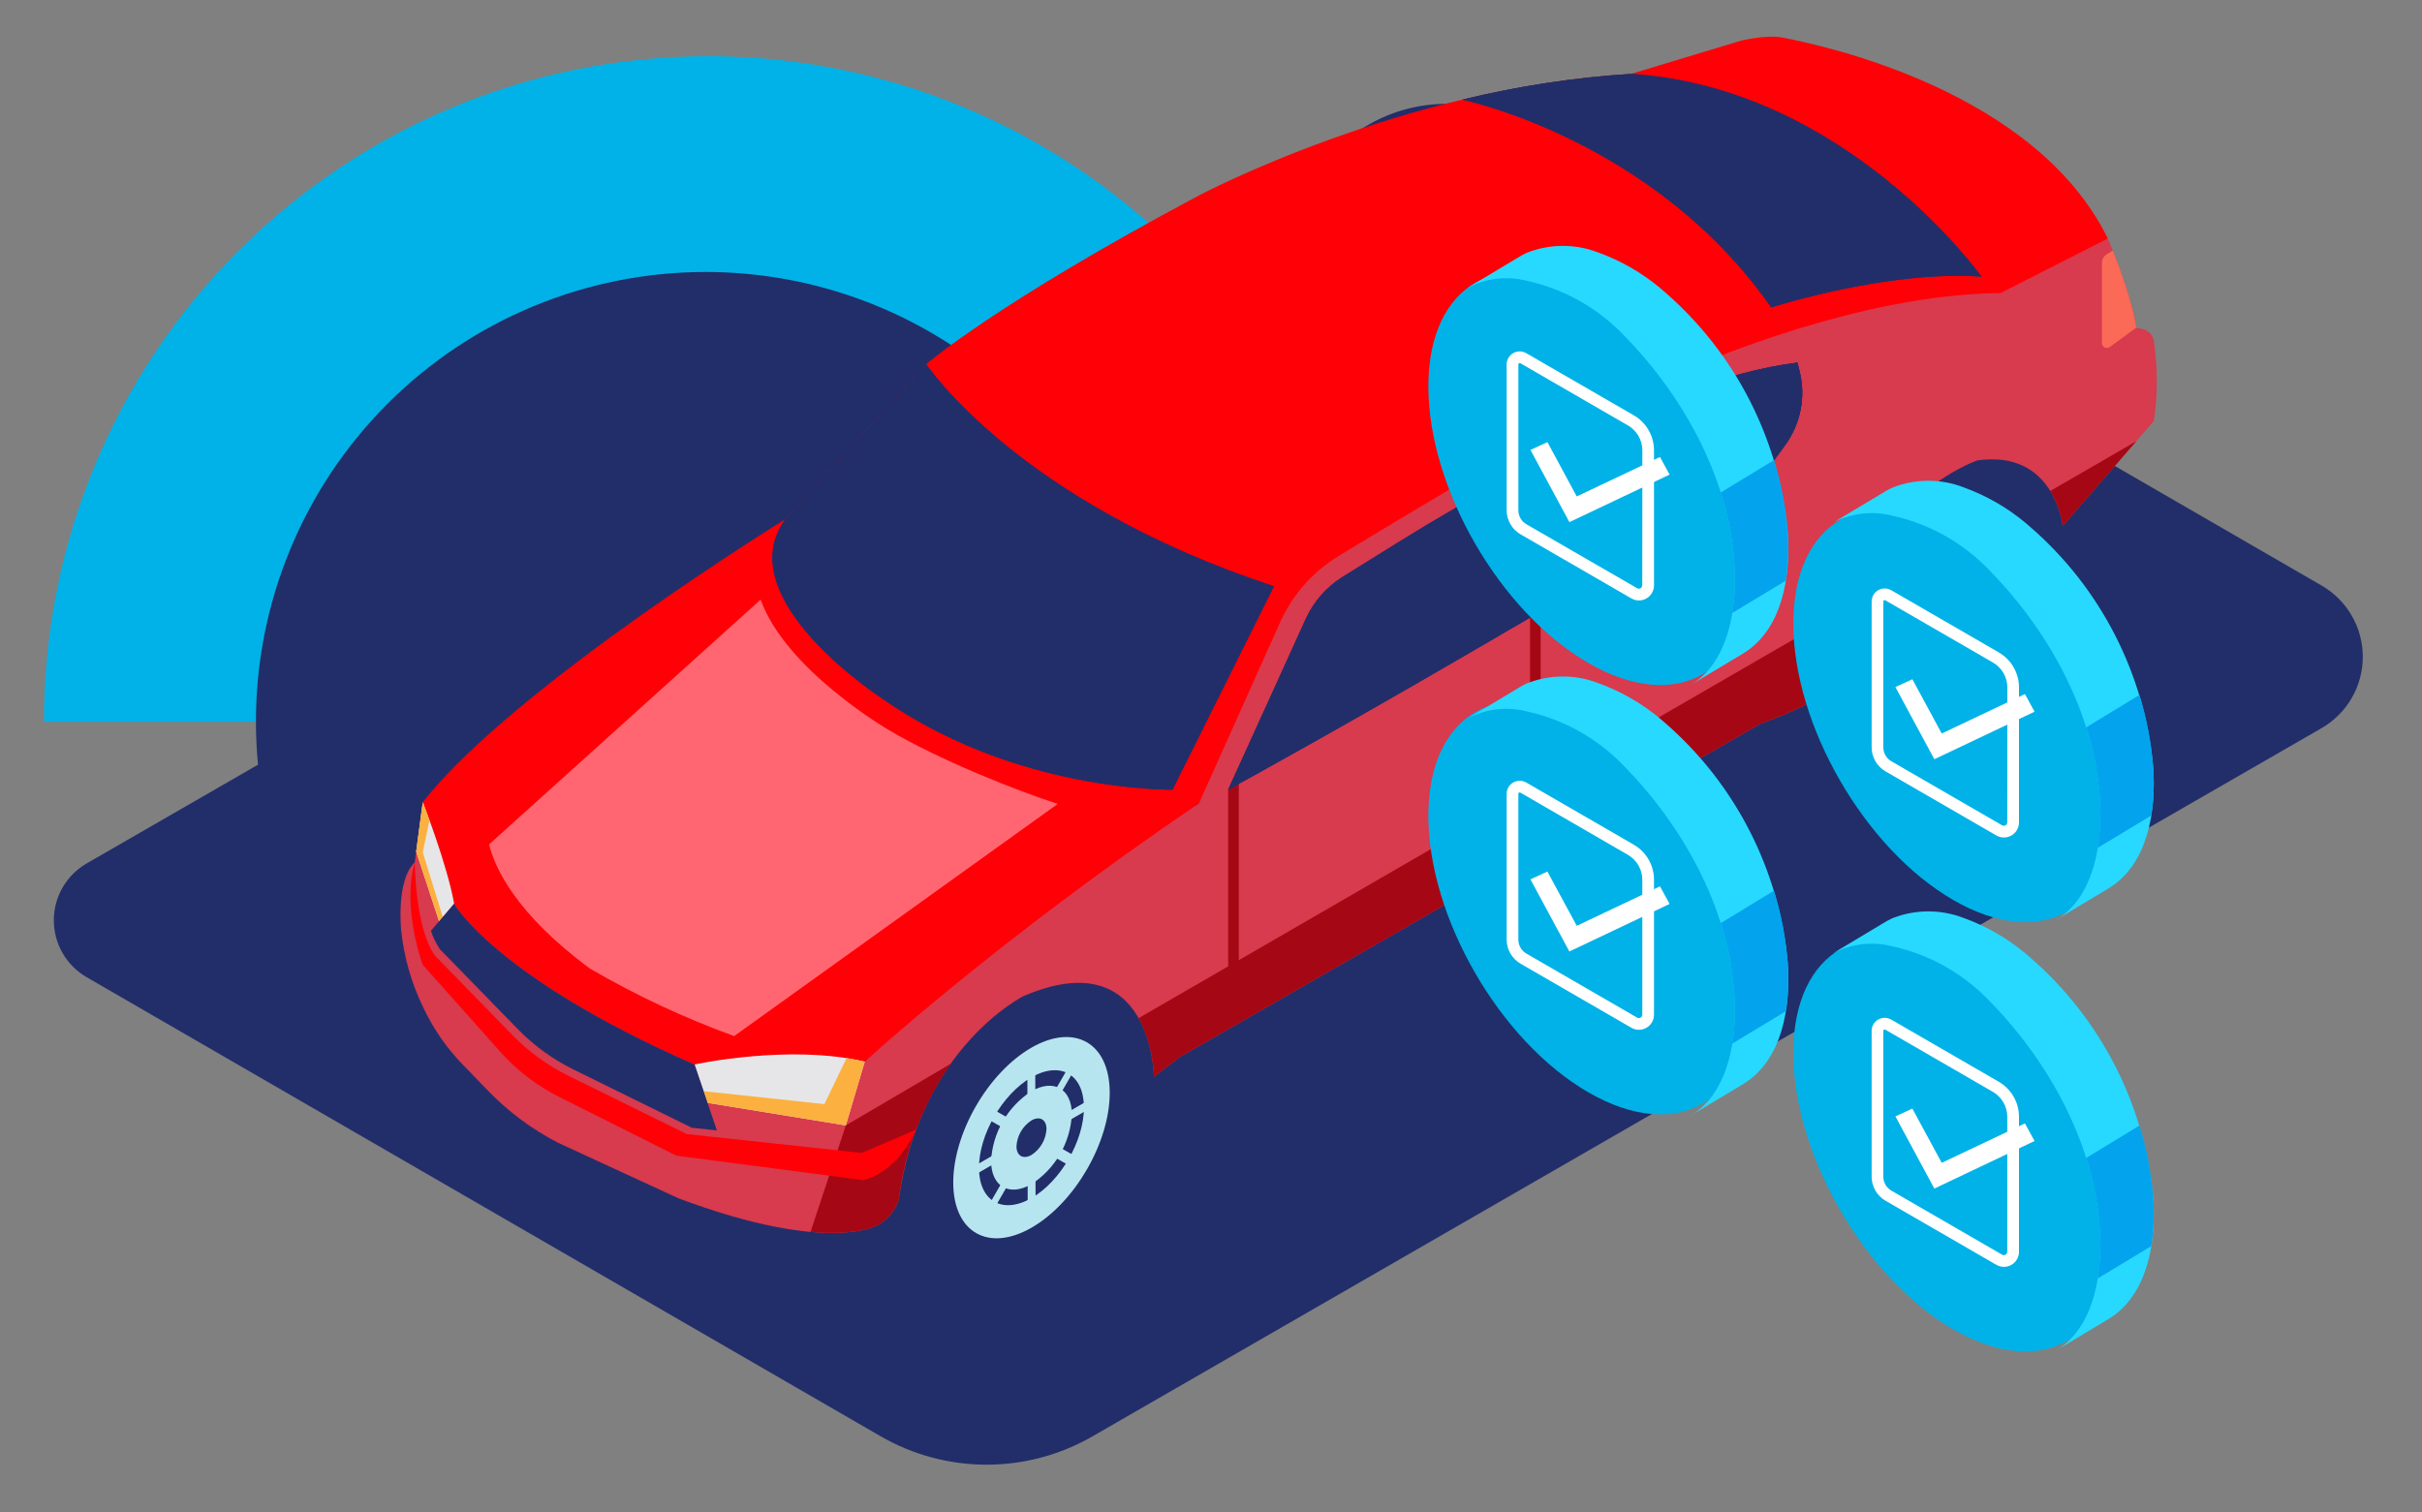
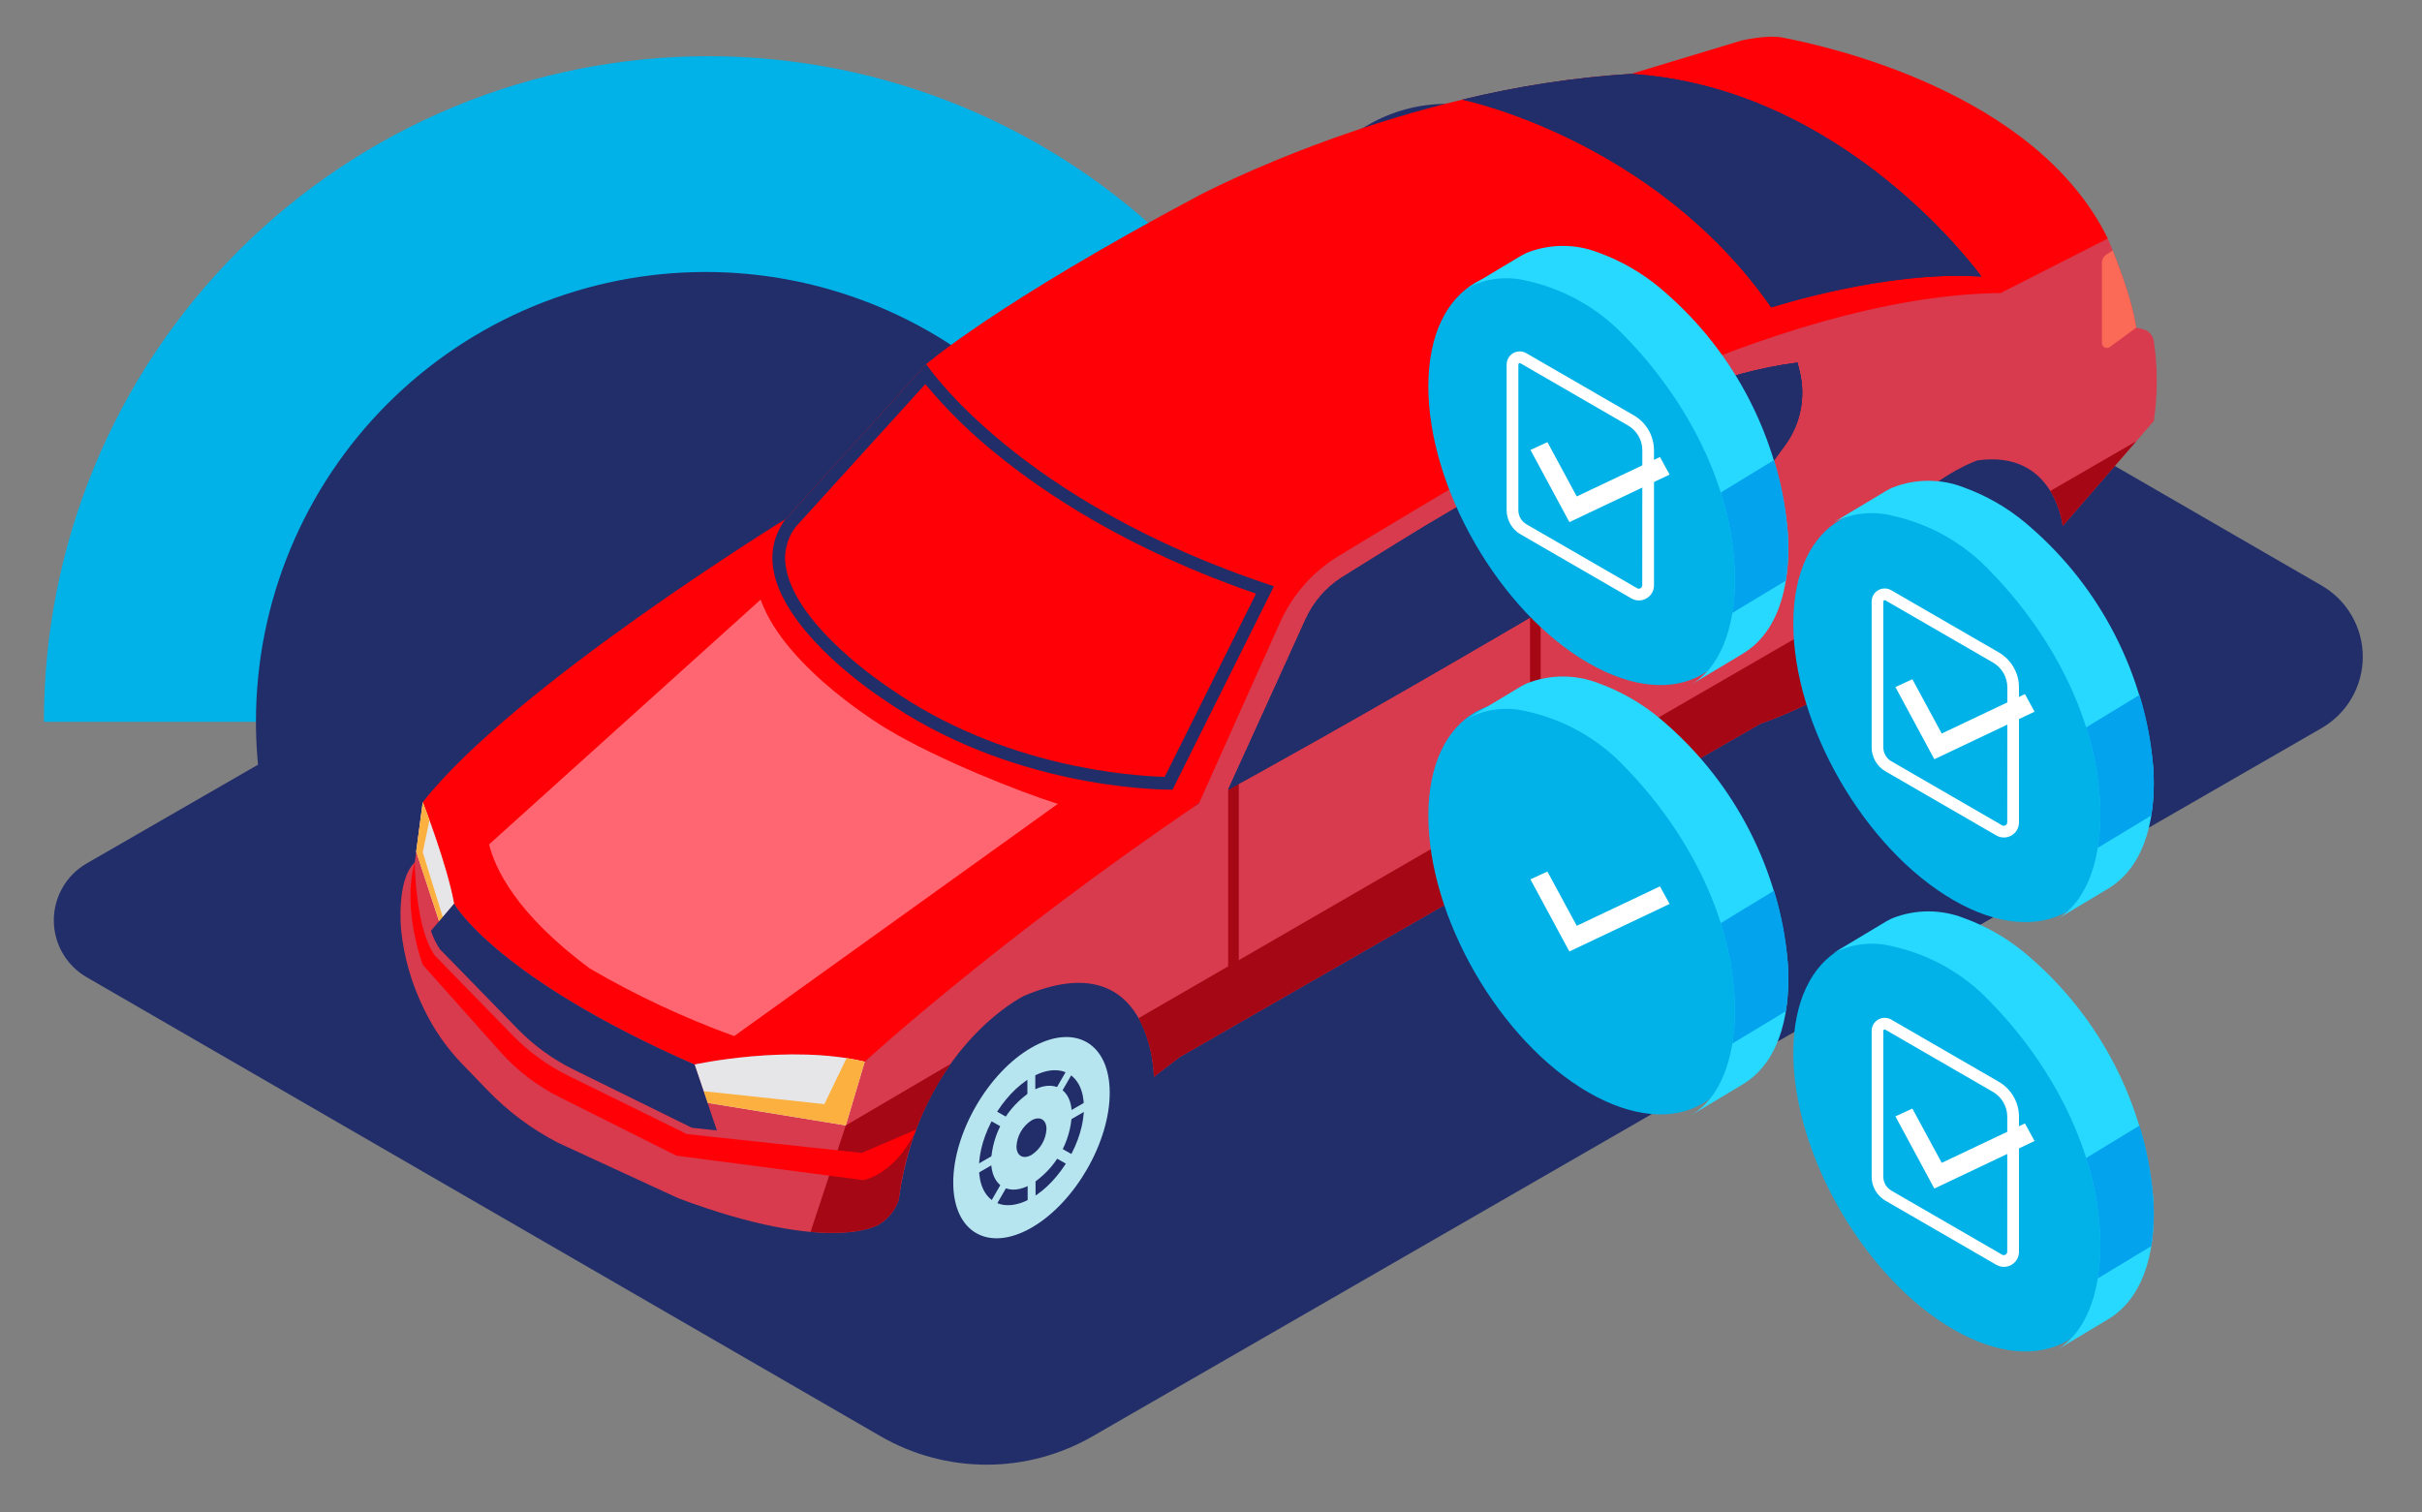
<svg xmlns="http://www.w3.org/2000/svg" width="450" height="281" viewBox="0 0 450 281" fill="none">
  <rect x="0" y="0" width="450" height="281" fill="#808080" stroke="none" />
  <g clip-path="url(#clip0_3072_45053)">
    <mask id="mask0_3072_45053" style="mask-type:luminance" maskUnits="userSpaceOnUse" x="0" y="0" width="450" height="281">
      <path d="M450 0H0V281H450V0Z" fill="white" />
    </mask>
    <g mask="url(#mask0_3072_45053)">
      <path d="M283.3 23.19C278.878 20.638 273.863 19.296 268.758 19.297C263.652 19.299 258.638 20.645 254.218 23.2L16.1 160.455C14.244 161.527 12.704 163.069 11.633 164.926C10.562 166.782 9.999 168.888 10 171.031C10 173.174 10.565 175.279 11.637 177.135C12.709 178.99 14.251 180.531 16.107 181.602L163.623 266.912C169.613 270.369 176.408 272.188 183.325 272.186C190.241 272.183 197.035 270.36 203.023 266.898L431.362 135.298C433.685 133.955 435.614 132.024 436.954 129.7C438.295 127.375 439 124.739 439 122.055C438.999 119.372 438.292 116.736 436.949 114.412C435.607 112.088 433.677 110.159 431.353 108.817" fill="#222E69" />
      <path d="M8.17 134.134C8.136 117.904 11.303 101.826 17.49 86.821C23.677 71.817 32.763 58.18 44.227 46.691C55.692 35.202 69.31 26.087 84.301 19.868C99.293 13.649 115.364 10.448 131.594 10.448C147.825 10.448 163.896 13.649 178.887 19.869C193.879 26.088 207.496 35.203 218.961 46.691C230.425 58.18 239.511 71.817 245.698 86.822C251.885 101.827 255.052 117.905 255.018 134.135" fill="#00B2E7" />
      <path d="M131.085 50.545C147.606 50.545 163.756 55.444 177.492 64.622C191.229 73.801 201.935 86.847 208.258 102.11C214.58 117.373 216.234 134.168 213.011 150.372C209.788 166.575 201.832 181.459 190.15 193.141C178.468 204.823 163.585 212.778 147.381 216.002C131.178 219.225 114.382 217.57 99.119 211.248C83.856 204.926 70.81 194.22 61.632 180.483C52.453 166.747 47.554 150.597 47.554 134.076C47.554 123.106 49.715 112.244 53.912 102.11C58.11 91.975 64.263 82.767 72.02 75.01C79.776 67.254 88.985 61.101 99.119 56.903C109.254 52.705 120.116 50.545 131.085 50.545Z" fill="#222E69" />
      <path d="M383.254 97.749C383.254 97.749 365.335 98.138 365.185 97.749C365.035 97.36 360.506 77.379 360.506 77.379L390.527 76.51L383.254 97.749Z" fill="#222E69" />
      <path d="M214.394 200.105L193.475 199.345C193.475 199.345 199.346 174.571 199.752 174.469C200.158 174.367 209.505 174.991 209.505 174.991L219.055 188.591L214.394 200.105Z" fill="#222E69" />
-       <path d="M175.9 235.599C175.841 235.551 175.781 235.499 175.723 235.455C175.562 235.322 175.405 235.181 175.252 235.034C175.227 235.01 175.201 234.988 175.176 234.964C175 234.793 174.83 234.613 174.664 234.428C174.617 234.376 174.572 234.321 174.527 234.268C174.406 234.127 174.288 233.983 174.173 233.835C174.124 233.771 174.073 233.707 174.026 233.642C173.905 233.478 173.788 233.31 173.673 233.142C173.642 233.096 173.61 233.051 173.58 233.005C173.431 232.773 173.287 232.534 173.148 232.282C173.009 232.03 172.88 231.774 172.755 231.509C172.736 231.468 172.719 231.425 172.699 231.385C172.602 231.173 172.509 230.956 172.42 230.734C172.394 230.669 172.368 230.605 172.343 230.534C172.293 230.403 172.243 230.266 172.2 230.134C172.125 229.921 172.052 229.705 171.984 229.483C171.941 229.342 171.9 229.198 171.86 229.054C171.808 228.869 171.76 228.682 171.713 228.492C171.674 228.33 171.637 228.167 171.601 228.002C171.565 227.837 171.533 227.676 171.501 227.511C171.467 227.328 171.434 227.142 171.401 226.954C171.378 226.806 171.355 226.654 171.334 226.506C171.306 226.306 171.282 226.094 171.259 225.885C171.244 225.744 171.228 225.604 171.215 225.461C171.192 225.214 171.176 224.961 171.161 224.709C171.155 224.609 171.147 224.503 171.142 224.398C171.125 224.029 171.115 223.654 171.114 223.271C171.114 222.906 171.122 222.538 171.135 222.171C171.135 222.047 171.147 221.923 171.152 221.798C171.165 221.538 171.181 221.277 171.2 221.015C171.21 220.883 171.22 220.751 171.232 220.615C171.256 220.34 171.284 220.064 171.316 219.787C171.328 219.677 171.34 219.568 171.353 219.458C171.401 219.072 171.453 218.685 171.516 218.296C171.524 218.246 171.533 218.196 171.541 218.146C171.596 217.807 171.657 217.467 171.722 217.126C171.749 216.989 171.778 216.851 171.806 216.713C171.859 216.452 171.914 216.191 171.974 215.93C172.007 215.781 172.043 215.63 172.074 215.481C172.135 215.227 172.198 214.973 172.263 214.72C172.303 214.569 172.341 214.42 172.382 214.267C172.456 213.995 172.534 213.724 172.613 213.452C172.651 213.325 172.686 213.197 172.725 213.07C172.844 212.676 172.97 212.282 173.102 211.887L173.134 211.796C173.257 211.433 173.385 211.07 173.518 210.707C173.561 210.589 173.607 210.472 173.651 210.354C173.754 210.079 173.86 209.804 173.969 209.529C174.021 209.398 174.069 209.268 174.126 209.138C174.243 208.853 174.363 208.568 174.484 208.285C174.528 208.185 174.57 208.085 174.614 207.985C174.781 207.604 174.953 207.224 175.131 206.845C175.176 206.745 175.223 206.655 175.269 206.56C175.409 206.267 175.55 205.975 175.696 205.685C175.796 205.479 175.908 205.274 176.014 205.069C176.12 204.864 176.214 204.677 176.321 204.482C176.607 203.949 176.902 203.422 177.207 202.903C177.307 202.726 177.417 202.549 177.523 202.373C177.651 202.16 177.779 201.947 177.91 201.736C178.027 201.547 178.147 201.36 178.267 201.173L178.667 200.549C178.755 200.416 178.845 200.284 178.934 200.149C179.313 199.588 179.699 199.031 180.099 198.489L180.112 198.472C180.394 198.09 180.681 197.713 180.973 197.342C181.199 197.055 181.428 196.771 181.66 196.49L181.796 196.322C182.073 195.989 182.354 195.661 182.637 195.34C182.718 195.248 182.802 195.158 182.884 195.066C183.084 194.841 183.284 194.617 183.493 194.397C183.61 194.272 183.729 194.15 183.848 194.026C184.025 193.84 184.202 193.656 184.382 193.475C184.51 193.346 184.64 193.219 184.769 193.092C184.942 192.921 185.117 192.753 185.292 192.586C185.431 192.454 185.571 192.325 185.711 192.196C185.884 192.037 186.059 191.879 186.234 191.723C186.375 191.598 186.517 191.475 186.658 191.353C186.837 191.2 187.016 191.053 187.197 190.899C187.335 190.785 187.474 190.671 187.613 190.559C187.801 190.407 187.992 190.259 188.183 190.112C188.312 190.012 188.441 189.912 188.572 189.812C188.783 189.655 188.996 189.502 189.209 189.351C189.318 189.274 189.427 189.194 189.536 189.119C189.856 188.899 190.177 188.684 190.501 188.478L190.563 188.441C190.896 188.231 191.23 188.029 191.563 187.834C191.863 187.66 192.163 187.499 192.463 187.341C192.575 187.282 192.687 187.224 192.799 187.167C193.024 187.052 193.247 186.943 193.47 186.838C193.57 186.791 193.67 186.738 193.77 186.698C194.086 186.554 194.401 186.419 194.714 186.292C195.027 186.166 195.339 186.053 195.648 185.946C195.748 185.912 195.848 185.882 195.948 185.846C196.158 185.778 196.367 185.712 196.574 185.652C196.695 185.616 196.816 185.584 196.937 185.552C197.127 185.501 197.317 185.452 197.505 185.411C197.625 185.383 197.746 185.355 197.866 185.331C198.043 185.295 198.219 185.263 198.393 185.231C198.532 185.207 198.671 185.182 198.809 185.163C198.973 185.139 199.134 185.122 199.296 185.104C199.458 185.086 199.596 185.07 199.738 185.059C199.88 185.048 200.022 185.043 200.164 185.036C200.339 185.028 200.514 185.02 200.686 185.019C200.926 185.019 201.165 185.019 201.4 185.03L201.472 185.035C201.705 185.048 201.934 185.069 202.162 185.095L202.362 185.119C202.612 185.152 202.862 185.192 203.101 185.241C203.166 185.254 203.228 185.272 203.293 185.286C203.493 185.329 203.682 185.375 203.873 185.428C203.966 185.455 204.057 185.486 204.15 185.515C204.302 185.563 204.45 185.615 204.603 185.666C204.787 185.734 204.967 185.81 205.146 185.887C205.233 185.925 205.322 185.959 205.408 185.999C205.67 186.122 205.926 186.254 206.175 186.399L192.161 178.262C191.913 178.118 191.661 177.986 191.397 177.862C191.311 177.822 191.221 177.788 191.133 177.75C188.18 176.647 184.928 176.639 181.97 177.73C179.015 178.752 176.26 180.277 173.825 182.238C173.753 182.295 173.682 182.356 173.609 182.414C173.47 182.526 173.332 182.639 173.193 182.754C164.383 190.041 158.06 201.501 157.224 212.962C156.937 216.894 157.371 221.419 159.534 224.814L159.562 224.855C159.593 224.902 159.625 224.947 159.656 224.994C159.77 225.165 159.887 225.333 160.008 225.494C160.056 225.559 160.108 225.624 160.156 225.688C160.271 225.836 160.389 225.98 160.51 226.121C160.556 226.174 160.6 226.229 160.647 226.281C160.812 226.466 160.983 226.646 161.159 226.817C161.184 226.841 161.21 226.863 161.235 226.887C161.389 227.033 161.546 227.173 161.707 227.308C161.765 227.357 161.825 227.408 161.884 227.452C162.022 227.563 162.162 227.67 162.305 227.771C162.364 227.813 162.422 227.856 162.482 227.897C162.682 228.033 162.882 228.164 163.091 228.285L177.106 236.429C176.898 236.308 176.696 236.177 176.497 236.041C176.437 236 176.379 235.957 176.32 235.915C176.178 235.813 176.038 235.707 175.899 235.596" fill="#222E69" />
+       <path d="M175.9 235.599C175.841 235.551 175.781 235.499 175.723 235.455C175.562 235.322 175.405 235.181 175.252 235.034C175.227 235.01 175.201 234.988 175.176 234.964C175 234.793 174.83 234.613 174.664 234.428C174.617 234.376 174.572 234.321 174.527 234.268C174.406 234.127 174.288 233.983 174.173 233.835C174.124 233.771 174.073 233.707 174.026 233.642C173.905 233.478 173.788 233.31 173.673 233.142C173.642 233.096 173.61 233.051 173.58 233.005C173.431 232.773 173.287 232.534 173.148 232.282C173.009 232.03 172.88 231.774 172.755 231.509C172.736 231.468 172.719 231.425 172.699 231.385C172.602 231.173 172.509 230.956 172.42 230.734C172.394 230.669 172.368 230.605 172.343 230.534C172.293 230.403 172.243 230.266 172.2 230.134C172.125 229.921 172.052 229.705 171.984 229.483C171.941 229.342 171.9 229.198 171.86 229.054C171.808 228.869 171.76 228.682 171.713 228.492C171.674 228.33 171.637 228.167 171.601 228.002C171.565 227.837 171.533 227.676 171.501 227.511C171.467 227.328 171.434 227.142 171.401 226.954C171.378 226.806 171.355 226.654 171.334 226.506C171.306 226.306 171.282 226.094 171.259 225.885C171.244 225.744 171.228 225.604 171.215 225.461C171.192 225.214 171.176 224.961 171.161 224.709C171.155 224.609 171.147 224.503 171.142 224.398C171.125 224.029 171.115 223.654 171.114 223.271C171.114 222.906 171.122 222.538 171.135 222.171C171.135 222.047 171.147 221.923 171.152 221.798C171.165 221.538 171.181 221.277 171.2 221.015C171.21 220.883 171.22 220.751 171.232 220.615C171.256 220.34 171.284 220.064 171.316 219.787C171.328 219.677 171.34 219.568 171.353 219.458C171.401 219.072 171.453 218.685 171.516 218.296C171.524 218.246 171.533 218.196 171.541 218.146C171.596 217.807 171.657 217.467 171.722 217.126C171.749 216.989 171.778 216.851 171.806 216.713C171.859 216.452 171.914 216.191 171.974 215.93C172.007 215.781 172.043 215.63 172.074 215.481C172.135 215.227 172.198 214.973 172.263 214.72C172.303 214.569 172.341 214.42 172.382 214.267C172.456 213.995 172.534 213.724 172.613 213.452C172.651 213.325 172.686 213.197 172.725 213.07C172.844 212.676 172.97 212.282 173.102 211.887L173.134 211.796C173.257 211.433 173.385 211.07 173.518 210.707C173.561 210.589 173.607 210.472 173.651 210.354C173.754 210.079 173.86 209.804 173.969 209.529C174.021 209.398 174.069 209.268 174.126 209.138C174.243 208.853 174.363 208.568 174.484 208.285C174.528 208.185 174.57 208.085 174.614 207.985C174.781 207.604 174.953 207.224 175.131 206.845C175.176 206.745 175.223 206.655 175.269 206.56C175.409 206.267 175.55 205.975 175.696 205.685C175.796 205.479 175.908 205.274 176.014 205.069C176.12 204.864 176.214 204.677 176.321 204.482C176.607 203.949 176.902 203.422 177.207 202.903C177.307 202.726 177.417 202.549 177.523 202.373C177.651 202.16 177.779 201.947 177.91 201.736C178.027 201.547 178.147 201.36 178.267 201.173L178.667 200.549C178.755 200.416 178.845 200.284 178.934 200.149C179.313 199.588 179.699 199.031 180.099 198.489L180.112 198.472C180.394 198.09 180.681 197.713 180.973 197.342C181.199 197.055 181.428 196.771 181.66 196.49L181.796 196.322C182.073 195.989 182.354 195.661 182.637 195.34C182.718 195.248 182.802 195.158 182.884 195.066C183.084 194.841 183.284 194.617 183.493 194.397C183.61 194.272 183.729 194.15 183.848 194.026C184.025 193.84 184.202 193.656 184.382 193.475C184.51 193.346 184.64 193.219 184.769 193.092C184.942 192.921 185.117 192.753 185.292 192.586C185.431 192.454 185.571 192.325 185.711 192.196C185.884 192.037 186.059 191.879 186.234 191.723C186.837 191.2 187.016 191.053 187.197 190.899C187.335 190.785 187.474 190.671 187.613 190.559C187.801 190.407 187.992 190.259 188.183 190.112C188.312 190.012 188.441 189.912 188.572 189.812C188.783 189.655 188.996 189.502 189.209 189.351C189.318 189.274 189.427 189.194 189.536 189.119C189.856 188.899 190.177 188.684 190.501 188.478L190.563 188.441C190.896 188.231 191.23 188.029 191.563 187.834C191.863 187.66 192.163 187.499 192.463 187.341C192.575 187.282 192.687 187.224 192.799 187.167C193.024 187.052 193.247 186.943 193.47 186.838C193.57 186.791 193.67 186.738 193.77 186.698C194.086 186.554 194.401 186.419 194.714 186.292C195.027 186.166 195.339 186.053 195.648 185.946C195.748 185.912 195.848 185.882 195.948 185.846C196.158 185.778 196.367 185.712 196.574 185.652C196.695 185.616 196.816 185.584 196.937 185.552C197.127 185.501 197.317 185.452 197.505 185.411C197.625 185.383 197.746 185.355 197.866 185.331C198.043 185.295 198.219 185.263 198.393 185.231C198.532 185.207 198.671 185.182 198.809 185.163C198.973 185.139 199.134 185.122 199.296 185.104C199.458 185.086 199.596 185.07 199.738 185.059C199.88 185.048 200.022 185.043 200.164 185.036C200.339 185.028 200.514 185.02 200.686 185.019C200.926 185.019 201.165 185.019 201.4 185.03L201.472 185.035C201.705 185.048 201.934 185.069 202.162 185.095L202.362 185.119C202.612 185.152 202.862 185.192 203.101 185.241C203.166 185.254 203.228 185.272 203.293 185.286C203.493 185.329 203.682 185.375 203.873 185.428C203.966 185.455 204.057 185.486 204.15 185.515C204.302 185.563 204.45 185.615 204.603 185.666C204.787 185.734 204.967 185.81 205.146 185.887C205.233 185.925 205.322 185.959 205.408 185.999C205.67 186.122 205.926 186.254 206.175 186.399L192.161 178.262C191.913 178.118 191.661 177.986 191.397 177.862C191.311 177.822 191.221 177.788 191.133 177.75C188.18 176.647 184.928 176.639 181.97 177.73C179.015 178.752 176.26 180.277 173.825 182.238C173.753 182.295 173.682 182.356 173.609 182.414C173.47 182.526 173.332 182.639 173.193 182.754C164.383 190.041 158.06 201.501 157.224 212.962C156.937 216.894 157.371 221.419 159.534 224.814L159.562 224.855C159.593 224.902 159.625 224.947 159.656 224.994C159.77 225.165 159.887 225.333 160.008 225.494C160.056 225.559 160.108 225.624 160.156 225.688C160.271 225.836 160.389 225.98 160.51 226.121C160.556 226.174 160.6 226.229 160.647 226.281C160.812 226.466 160.983 226.646 161.159 226.817C161.184 226.841 161.21 226.863 161.235 226.887C161.389 227.033 161.546 227.173 161.707 227.308C161.765 227.357 161.825 227.408 161.884 227.452C162.022 227.563 162.162 227.67 162.305 227.771C162.364 227.813 162.422 227.856 162.482 227.897C162.682 228.033 162.882 228.164 163.091 228.285L177.106 236.429C176.898 236.308 176.696 236.177 176.497 236.041C176.437 236 176.379 235.957 176.32 235.915C176.178 235.813 176.038 235.707 175.899 235.596" fill="#222E69" />
      <path d="M191.572 187.833C180.237 194.377 171.078 210.241 171.115 223.265C171.152 236.289 180.371 241.543 191.705 234.999C203.039 228.455 212.198 212.591 212.161 199.567C212.124 186.543 202.905 181.29 191.571 187.834" fill="#222E69" />
      <path d="M191.6 194.711C183.572 199.347 177.085 210.582 177.111 219.811C177.137 229.04 183.666 232.757 191.694 228.121C199.722 223.485 206.21 212.25 206.183 203.021C206.156 193.792 199.627 190.075 191.599 194.71" fill="#B6E5EF" />
      <path d="M191.611 200.219C186.226 203.328 181.874 210.865 181.891 217.053C181.908 223.241 186.291 225.737 191.674 222.628C197.057 219.519 201.411 211.982 201.393 205.794C201.375 199.606 196.994 197.11 191.611 200.219Z" fill="#222E69" />
      <path d="M191.619 202.796C189.439 204.213 187.624 206.125 186.324 208.377C185.024 210.628 184.276 213.156 184.139 215.752C184.152 220.514 187.523 222.435 191.667 220.042C193.847 218.626 195.662 216.714 196.962 214.462C198.262 212.21 199.011 209.683 199.147 207.086C199.134 202.324 195.763 200.403 191.619 202.796Z" fill="#B6E5EF" />
      <path d="M201.875 206.349V204.669L193.412 209.555L199.378 199.222L198.339 198.632L192.375 208.963L192.347 199.238L190.883 200.083L190.911 209.808L184.911 206.387L183.879 208.173L189.879 211.595L181.412 216.481V218.161L189.876 213.274L183.912 223.608L184.951 224.198L190.915 213.866L190.943 223.591L192.407 222.746L192.38 213.021L198.38 216.443L199.412 214.657L193.412 211.236L201.875 206.349Z" fill="#B6E5EF" />
      <path d="M191.635 208.216C190.825 208.742 190.151 209.453 189.669 210.289C189.186 211.125 188.908 212.064 188.857 213.028C188.857 214.797 190.114 215.51 191.657 214.622C192.467 214.096 193.14 213.386 193.623 212.549C194.106 211.713 194.384 210.774 194.435 209.81C194.435 208.042 193.178 207.327 191.635 208.216Z" fill="#222E69" />
      <path d="M331 6.949C328.74 6.523 325.032 7.217 323.639 7.508L303.05 13.734C260.685 16.172 222.764 36.32 222.764 36.32C184.898 56.467 172.092 67.675 172.092 67.675L145.969 96.453L137.145 106.321L139.824 130.434L200.515 156.527L222.764 149.305L379.745 56.205L391.626 44.324C378.18 16.969 339.226 8.503 331 6.949Z" fill="#FF0006" />
      <path d="M222.76 149.305C222.76 149.305 202.068 156.898 165.215 135.967C165.215 135.967 130.939 114.101 145.966 96.453C145.966 96.453 95.396 127.592 78.549 149.072L82.509 170.272L103.009 188.677L127.238 199.86L160.67 197.297L222.76 149.305Z" fill="#FF0006" />
      <path d="M346.659 139.502C346.599 139.454 346.54 139.402 346.481 139.358C346.32 139.225 346.163 139.084 346.01 138.937C345.985 138.913 345.958 138.891 345.934 138.868C345.758 138.697 345.588 138.517 345.422 138.332C345.375 138.28 345.33 138.225 345.285 138.172C345.164 138.031 345.046 137.887 344.931 137.739C344.882 137.675 344.831 137.611 344.784 137.545C344.663 137.382 344.546 137.215 344.431 137.045C344.4 136.999 344.368 136.954 344.338 136.907C344.189 136.675 344.046 136.437 343.906 136.185C343.766 135.933 343.638 135.677 343.513 135.412C343.494 135.371 343.477 135.329 343.457 135.288C343.357 135.076 343.267 134.858 343.178 134.637C343.152 134.572 343.126 134.507 343.101 134.437C343.051 134.306 343.001 134.169 342.958 134.037C342.883 133.824 342.81 133.608 342.742 133.386C342.699 133.245 342.658 133.101 342.618 132.957C342.566 132.772 342.518 132.585 342.471 132.395C342.432 132.234 342.395 132.07 342.359 131.905C342.323 131.74 342.29 131.576 342.259 131.414C342.224 131.231 342.192 131.045 342.159 130.857C342.136 130.709 342.113 130.557 342.093 130.409C342.065 130.209 342.041 129.997 342.018 129.788C342.003 129.647 341.987 129.507 341.975 129.364C341.952 129.117 341.935 128.864 341.921 128.612C341.915 128.512 341.906 128.406 341.901 128.301C341.885 127.932 341.874 127.556 341.873 127.174C341.873 126.809 341.881 126.441 341.894 126.074C341.894 125.95 341.906 125.826 341.911 125.701C341.924 125.441 341.94 125.18 341.959 124.918C341.969 124.786 341.979 124.654 341.991 124.518C342.015 124.244 342.043 123.968 342.075 123.69C342.087 123.58 342.098 123.47 342.112 123.361C342.16 122.975 342.212 122.587 342.275 122.199C342.283 122.15 342.292 122.099 342.3 122.05C342.355 121.712 342.416 121.372 342.481 121.03C342.508 120.892 342.537 120.754 342.565 120.617C342.619 120.357 342.673 120.096 342.733 119.834C342.766 119.684 342.802 119.534 342.833 119.385C342.894 119.132 342.957 118.878 343.022 118.625C343.061 118.474 343.1 118.325 343.141 118.172C343.215 117.9 343.293 117.629 343.372 117.357C343.41 117.229 343.445 117.102 343.484 116.975C343.603 116.58 343.728 116.186 343.86 115.792L343.892 115.701C344.015 115.338 344.143 114.975 344.276 114.612C344.32 114.494 344.365 114.376 344.409 114.259C344.512 113.984 344.618 113.709 344.727 113.434C344.778 113.301 344.827 113.17 344.884 113.042C345 112.757 345.119 112.473 345.242 112.19C345.286 112.09 345.328 111.99 345.372 111.89C345.539 111.508 345.711 111.128 345.889 110.75C345.934 110.65 345.981 110.56 346.027 110.465C346.167 110.173 346.308 109.881 346.454 109.591C346.554 109.385 346.666 109.18 346.772 108.975C346.878 108.77 346.972 108.583 347.079 108.388C347.364 107.855 347.66 107.328 347.965 106.808C348.065 106.631 348.176 106.454 348.282 106.278C348.41 106.066 348.537 105.853 348.669 105.642C348.786 105.453 348.906 105.266 349.026 105.079C349.159 104.871 349.294 104.662 349.426 104.455C349.514 104.322 349.604 104.191 349.694 104.055C350.072 103.493 350.459 102.937 350.859 102.395L350.873 102.378C351.154 101.996 351.441 101.62 351.733 101.248C351.959 100.96 352.189 100.677 352.42 100.396L352.556 100.228C352.833 99.895 353.114 99.568 353.397 99.246C353.478 99.154 353.562 99.064 353.644 98.972C353.844 98.747 354.044 98.523 354.253 98.303C354.371 98.178 354.489 98.055 354.608 97.932C354.785 97.747 354.962 97.562 355.141 97.381C355.269 97.252 355.398 97.125 355.528 96.998C355.701 96.827 355.876 96.658 356.051 96.492C356.19 96.36 356.33 96.231 356.47 96.102C356.643 95.943 356.818 95.785 356.993 95.629C357.134 95.505 357.275 95.381 357.417 95.259C357.596 95.106 357.775 94.959 357.956 94.805C358.094 94.691 358.233 94.577 358.372 94.466C358.56 94.314 358.751 94.166 358.942 94.019L359.33 93.719C359.541 93.561 359.754 93.409 359.967 93.258C360.076 93.181 360.185 93.101 360.294 93.026C360.614 92.806 360.935 92.59 361.259 92.385L361.32 92.348C361.653 92.138 361.987 91.936 362.32 91.741C362.62 91.567 362.92 91.406 363.22 91.249C363.332 91.189 363.444 91.132 363.557 91.075C363.782 90.961 364.005 90.852 364.227 90.746C364.327 90.699 364.427 90.646 364.527 90.606C364.843 90.462 365.158 90.325 365.471 90.2C365.784 90.075 366.096 89.961 366.404 89.854C366.504 89.82 366.604 89.79 366.704 89.754C366.914 89.686 367.123 89.62 367.33 89.56C367.451 89.524 367.572 89.492 367.692 89.46C367.883 89.409 368.072 89.36 368.261 89.319C368.381 89.291 368.502 89.264 368.622 89.239C368.799 89.203 368.974 89.171 369.149 89.139C369.288 89.115 369.427 89.09 369.565 89.07C369.729 89.046 369.891 89.029 370.052 89.011C370.213 88.993 370.352 88.977 370.494 88.966C370.636 88.955 370.778 88.949 370.92 88.943C371.095 88.935 371.27 88.927 371.442 88.926C371.682 88.926 371.921 88.926 372.156 88.937L372.228 88.942C372.461 88.955 372.69 88.977 372.918 89.003L373.118 89.027C373.368 89.06 373.618 89.099 373.857 89.149C373.922 89.162 373.984 89.18 374.049 89.194C374.249 89.238 374.438 89.283 374.629 89.337C374.722 89.363 374.813 89.395 374.905 89.424C375.058 89.472 375.205 89.524 375.358 89.575C375.543 89.642 375.723 89.719 375.902 89.796C375.989 89.834 376.078 89.868 376.164 89.908C376.426 90.031 376.682 90.163 376.931 90.308L362.914 82.162C362.666 82.018 362.414 81.887 362.15 81.762C362.064 81.722 361.974 81.688 361.886 81.65C358.933 80.546 355.681 80.539 352.723 81.63C349.769 82.652 347.013 84.177 344.579 86.138C344.506 86.195 344.435 86.256 344.363 86.314C344.224 86.426 344.086 86.539 343.947 86.654C335.137 93.94 328.815 105.401 327.979 116.862C327.692 120.794 328.126 125.319 330.289 128.714L330.317 128.755C330.348 128.802 330.38 128.847 330.411 128.894C330.525 129.066 330.642 129.232 330.763 129.394C330.811 129.46 330.863 129.524 330.911 129.594C331.026 129.742 331.144 129.887 331.265 130.027C331.311 130.08 331.355 130.135 331.402 130.187C331.567 130.372 331.738 130.552 331.914 130.723C331.939 130.747 331.965 130.769 331.99 130.793C332.144 130.939 332.301 131.08 332.462 131.214C332.52 131.263 332.58 131.314 332.64 131.358C332.778 131.47 332.918 131.576 333.06 131.677C333.119 131.719 333.177 131.762 333.237 131.803C333.437 131.939 333.637 132.07 333.846 132.191L347.86 140.335C347.652 140.214 347.45 140.083 347.251 139.946C347.191 139.906 347.133 139.862 347.074 139.82C346.932 139.72 346.792 139.612 346.654 139.501" fill="#222E69" />
      <path d="M362.333 91.739C351 98.283 341.839 114.149 341.876 127.171C341.913 140.193 351.132 145.449 362.466 138.905C373.8 132.361 382.959 116.497 382.922 103.473C382.885 90.449 373.666 85.195 362.332 91.739" fill="#222E69" />
      <path d="M362.352 98.618C354.324 103.253 347.837 114.489 347.863 123.718C347.889 132.947 354.418 136.664 362.446 132.029C370.474 127.394 376.962 116.158 376.935 106.929C376.908 97.7 370.38 93.983 362.352 98.618Z" fill="#B6E5EF" />
      <path d="M362.367 104.118C356.982 107.227 352.63 114.764 352.648 120.952C352.666 127.14 357.048 129.636 362.431 126.527C367.814 123.418 372.167 115.881 372.15 109.693C372.133 103.505 367.75 101.009 362.367 104.118Z" fill="#222E69" />
      <path d="M362.375 106.7C360.195 108.117 358.381 110.029 357.081 112.28C355.781 114.532 355.032 117.059 354.895 119.655C354.908 124.418 358.279 126.338 362.424 123.946C364.604 122.529 366.418 120.617 367.718 118.366C369.018 116.114 369.767 113.587 369.904 110.99C369.891 106.228 366.52 104.307 362.375 106.7Z" fill="#B6E5EF" />
      <path d="M372.631 110.255V108.574L364.167 113.461L370.133 103.128L369.094 102.538L363.13 112.869L363.1 103.149L361.636 103.994L361.664 113.719L355.664 110.297L354.632 112.083L360.632 115.505L352.168 120.391V122.071L360.632 117.184L354.666 127.517L355.705 128.107L361.669 117.774L361.697 127.499L363.161 126.654L363.134 116.929L369.134 120.352L370.166 118.566L364.166 115.144L372.631 110.255Z" fill="#B6E5EF" />
      <path d="M362.39 112.119C361.58 112.645 360.906 113.356 360.424 114.192C359.941 115.028 359.663 115.967 359.612 116.931C359.612 118.7 360.869 119.413 362.412 118.525C363.221 117.999 363.895 117.289 364.378 116.452C364.861 115.616 365.139 114.677 365.19 113.713C365.19 111.943 363.933 111.23 362.39 112.119Z" fill="#222E69" />
      <path d="M400.181 63.411C400.107 62.876 399.872 62.375 399.508 61.975C399.144 61.575 398.668 61.295 398.142 61.17L396.916 60.882C395.868 54.067 391.623 44.326 391.623 44.326L371.7 54.46C329.089 54.866 275.947 87.077 275.947 87.077C266.901 92.318 255.864 98.977 248.726 103.311C243.931 106.226 240.134 110.528 237.84 115.649L222.759 149.304C185.25 174.704 160.671 197.297 160.671 197.297C146.637 193.981 129.045 197.822 129.045 197.822C92 181.573 84.372 167.943 84.372 167.943C83.091 160.721 78.548 149.072 78.548 149.072L77.063 160.255C73.563 163.575 74.529 172.836 74.529 172.836C75.05 177.863 76.454 182.759 78.676 187.298C80.501 191.168 82.952 194.71 85.93 197.781L90.53 202.545C94.34 206.518 98.781 209.833 103.672 212.357L126.072 222.693C154.379 233.293 163.231 227.585 163.231 227.585C164.973 226.561 166.294 224.951 166.959 223.042C170.919 194.502 190.259 185.067 190.259 185.067C214.18 174.893 214.393 200.105 214.393 200.105L219.205 196.425L327.087 134.487C330.738 133.217 334.283 131.659 337.687 129.827C342.696 93.716 367.387 85.562 367.387 85.562C381.787 83.513 383.248 97.746 383.248 97.746L400.178 78.223C400.903 73.312 400.903 68.322 400.178 63.41" fill="#D83A4E" />
-       <path d="M172.088 67.676C172.088 67.676 189.034 93.305 236.688 108.942L217.846 146.742C217.846 146.742 188.792 147.291 163.859 129.77C163.859 129.77 135.082 111.144 145.959 96.453L172.088 67.676Z" fill="#222E69" />
      <path d="M157.148 209.141L160.672 197.298C146.638 193.982 129.045 197.822 129.045 197.822L131.445 204.947L157.148 209.141Z" fill="#E6E6E8" />
      <path d="M77.327 158.265L81.603 171.265L84.373 167.943C83.091 160.721 78.548 149.072 78.548 149.072L77.327 158.265Z" fill="#E6E6E8" />
      <path d="M153.171 205.18L130.717 202.78L131.446 204.943L157.146 209.137L160.67 197.294C159.561 197.032 158.428 196.819 157.285 196.641L153.171 205.18Z" fill="#FBB040" />
      <path d="M78.548 158.381L79.793 152.416C79.065 150.4 78.548 149.072 78.548 149.072L77.327 158.265L81.603 171.265L82.277 170.456L78.548 158.381Z" fill="#FBB040" />
      <path d="M165.045 135.609C165.045 135.609 145.989 124.509 141.324 111.428L90.875 156.913C91.923 161.243 95.761 169.73 109.581 179.975C118.127 184.963 127.106 189.168 136.409 192.54L196.533 149.393C189.353 147.124 174.312 141.151 165.047 135.609" fill="#FF6671" />
      <path d="M329.093 57.133C329.093 57.133 350.514 50.166 368.14 51.403C368.14 51.403 343.119 16.281 303.047 13.735C292.48 14.403 281.992 16.002 271.706 18.514C271.806 18.547 307.275 25.842 329.094 57.133" fill="#222E69" />
      <path d="M157.148 209.141L150.597 228.921C159.841 229.751 163.235 227.584 163.235 227.584C164.976 226.559 166.297 224.949 166.962 223.041C168.081 213.921 171.413 205.212 176.668 197.674L157.148 209.141Z" fill="#A50814" />
      <path d="M284.277 114.022V150.849L230.166 182.042V144.779L228.195 146.742V185.449L286.249 151.983V113.613L284.277 114.022Z" fill="#A50814" />
      <path d="M334.361 68.987L333.961 67.386C307.507 70.632 273.387 92.665 273.387 92.665C264.787 97.727 267.523 95.93 249.187 107.364C246.295 109.245 244.002 111.915 242.579 115.057L228.194 146.742C272.652 122.396 326.794 89.406 326.794 89.406L331.679 82.712C333.103 80.759 334.081 78.518 334.544 76.147C335.006 73.775 334.943 71.331 334.357 68.987" fill="#222E69" />
      <path d="M235.03 142.969V131.838L228.194 146.738C230.501 145.471 232.78 144.214 235.03 142.964" fill="#222E69" />
      <path d="M334.361 68.987L333.961 67.386C330.222 67.872 326.523 68.625 322.892 69.64C324.039 72.763 325.335 79.463 322.943 91.74C325.423 90.24 326.797 89.403 326.797 89.403L331.682 82.71C333.106 80.757 334.084 78.516 334.547 76.145C335.01 73.773 334.946 71.329 334.36 68.984" fill="#222E69" />
      <path d="M281.191 116.578C282.903 115.578 284.588 114.59 286.245 113.613L285.798 85.405C283.875 86.455 282.121 87.443 280.58 88.332L281.191 116.578Z" fill="#222E69" />
      <path d="M327.089 134.487C330.74 133.216 334.284 131.658 337.689 129.827C338.41 124.404 339.74 119.08 341.654 113.955L211.554 189.202C213.301 192.579 214.273 196.303 214.4 200.102L219.212 196.422L327.089 134.487Z" fill="#A50814" />
      <path d="M380.943 91.232C382.146 93.225 382.933 95.442 383.255 97.747L396.916 81.994L380.943 91.232Z" fill="#A50814" />
      <path d="M172.089 67.676L145.966 96.454C135.088 111.146 163.866 129.771 163.866 129.771C187.33 146.259 214.444 146.744 217.557 146.744H217.857L236.699 108.944C189.041 93.307 172.099 67.678 172.099 67.678M216.399 144.364C210.356 144.204 186.263 142.618 165.228 127.838L165.191 127.812L165.154 127.788C164.983 127.677 148.044 116.581 146.06 105.619C145.79 104.291 145.806 102.92 146.106 101.599C146.407 100.277 146.986 99.035 147.804 97.954L171.924 71.382C175.846 76.109 180.235 80.429 185.024 84.276C194.149 91.762 209.847 102.236 233.369 110.321L216.399 144.364Z" fill="#222E69" />
      <path d="M303.046 13.735C292.479 14.402 281.991 16.002 271.705 18.514C271.805 18.547 307.274 25.842 329.092 57.133C329.092 57.133 347.162 51.256 363.765 51.256C365.239 51.256 366.702 51.303 368.139 51.403C368.139 51.403 343.118 16.282 303.046 13.735ZM329.873 54.827C313.934 32.733 291.5 22.727 279.739 18.769C287.426 17.216 295.211 16.194 303.039 15.71C312.11 16.346 320.989 18.633 329.239 22.458C336.418 25.782 343.154 29.989 349.29 34.983C354.616 39.276 359.522 44.064 363.944 49.283H363.766C349.514 49.283 334.473 53.445 329.874 54.825" fill="#222E69" />
      <path d="M334.361 68.987L333.961 67.386C307.507 70.632 273.387 92.665 273.387 92.665C264.781 97.727 267.523 95.93 249.187 107.364C246.295 109.245 244.002 111.915 242.579 115.057L228.194 146.742C272.651 122.396 326.794 89.406 326.794 89.406L331.679 82.712C333.103 80.759 334.081 78.518 334.544 76.147C335.006 73.775 334.943 71.331 334.357 68.987M330.086 81.549L325.433 87.925C320.978 90.633 273.464 119.458 232.44 142.152L244.374 115.874C245.641 113.088 247.672 110.718 250.231 109.039C264.716 100.005 265.983 99.267 270.18 96.825C271.28 96.183 272.587 95.424 274.38 94.367L274.416 94.346L274.45 94.323C274.78 94.111 307.007 73.449 332.471 69.583C332.967 71.632 333.01 73.763 332.598 75.83C332.186 77.897 331.327 79.849 330.083 81.549" fill="#222E69" />
      <path d="M160.1 214.249L127.6 210.749L105.636 199.936C101.765 198.031 98.248 195.479 95.236 192.389L80.773 177.549C77.104 172.307 77.063 160.249 77.063 160.249C74.608 168.849 78.549 179.294 78.549 179.294L92.932 195.435C96.041 198.925 99.784 201.792 103.963 203.885L125.681 214.765L160.453 219.308C167.093 217.561 170.211 209.928 170.211 209.928L160.1 214.249Z" fill="#FF0006" />
      <path d="M81.71 176.373L96.175 191.212C99.186 194.302 102.704 196.855 106.575 198.76L128.538 209.573L133.195 210.073L129.046 197.824C92 181.574 84.373 167.949 84.373 167.949L80.062 172.977C80.457 174.18 81.013 175.324 81.714 176.377" fill="#222E69" />
      <path d="M392.544 46.556L391.418 47.263C391.145 47.434 390.92 47.672 390.765 47.954C390.609 48.236 390.528 48.553 390.528 48.874V63.74C390.528 63.911 390.575 64.079 390.664 64.224C390.754 64.37 390.882 64.488 391.034 64.565C391.187 64.642 391.358 64.676 391.528 64.662C391.698 64.647 391.861 64.587 391.999 64.485L396.915 60.885C396.177 56.085 393.854 49.835 392.544 46.559" fill="#FB6A57" />
      <path d="M295.318 54.642C311.796 64.156 325.111 87.218 325.058 106.158C325.005 125.098 311.6 132.731 295.123 123.218C278.646 113.705 265.33 90.639 265.383 71.697C265.436 52.754 278.841 45.124 295.318 54.639" fill="#00B2E7" />
      <path d="M303.554 77.181L283.568 65.627C283.199 65.414 282.781 65.302 282.355 65.302C281.93 65.302 281.512 65.415 281.143 65.627C280.775 65.84 280.468 66.146 280.256 66.515C280.043 66.883 279.931 67.302 279.931 67.727V94.814C279.931 95.723 280.17 96.617 280.625 97.404C281.079 98.191 281.733 98.845 282.521 99.3L303.097 111.2C303.523 111.449 304.008 111.58 304.501 111.582C304.995 111.583 305.48 111.453 305.908 111.207C306.335 110.96 306.69 110.604 306.936 110.176C307.182 109.748 307.31 109.263 307.308 108.769V83.681C307.307 82.363 306.959 81.068 306.299 79.927C305.639 78.786 304.691 77.839 303.549 77.181M305.125 108.765C305.123 108.934 305.056 109.096 304.936 109.216C304.817 109.335 304.655 109.403 304.486 109.404C304.38 109.402 304.276 109.372 304.186 109.317L283.606 97.426C283.149 97.161 282.771 96.781 282.508 96.323C282.244 95.866 282.106 95.348 282.106 94.82V67.727C282.107 67.658 282.136 67.593 282.185 67.545C282.234 67.497 282.3 67.47 282.369 67.47C282.411 67.471 282.453 67.484 282.49 67.506L302.476 79.064C303.286 79.533 303.958 80.207 304.426 81.017C304.894 81.828 305.141 82.747 305.143 83.683L305.125 108.765Z" fill="white" />
      <path d="M308.417 84.924L292.955 92.255L287.508 82.163L284.356 83.611L291.589 97.028L310.208 88.195L308.417 84.924Z" fill="white" />
      <path d="M295.318 134.428C311.796 143.946 325.111 167.005 325.058 185.942C325.005 204.879 311.6 212.514 295.123 203.001C278.646 193.488 265.33 170.422 265.383 151.487C265.436 132.552 278.841 124.91 295.318 134.428Z" fill="#00B2E7" />
-       <path d="M303.554 156.972L283.568 145.415C283.199 145.203 282.781 145.091 282.355 145.091C281.93 145.091 281.512 145.203 281.143 145.416C280.775 145.628 280.468 145.934 280.256 146.303C280.043 146.672 279.931 147.09 279.931 147.515V174.602C279.931 175.512 280.17 176.405 280.625 177.192C281.079 177.98 281.733 178.634 282.521 179.088L303.097 190.988C303.523 191.236 304.006 191.368 304.499 191.369C304.992 191.37 305.477 191.241 305.904 190.995C306.331 190.749 306.686 190.395 306.932 189.968C307.179 189.541 307.308 189.056 307.307 188.563V163.472C307.306 162.154 306.958 160.859 306.298 159.718C305.638 158.577 304.69 157.63 303.548 156.972M305.132 188.561C305.13 188.73 305.063 188.892 304.943 189.012C304.824 189.131 304.662 189.199 304.493 189.2C304.383 189.199 304.275 189.168 304.181 189.111L283.604 177.211C283.147 176.946 282.769 176.566 282.506 176.109C282.242 175.651 282.104 175.133 282.104 174.605V147.515C282.105 147.447 282.133 147.383 282.181 147.335C282.229 147.287 282.294 147.26 282.362 147.258C282.404 147.259 282.446 147.272 282.483 147.294L302.468 158.861C303.278 159.33 303.95 160.004 304.418 160.814C304.886 161.625 305.133 162.544 305.135 163.48L305.132 188.561Z" fill="white" />
      <path d="M308.418 164.716L292.956 172.048L287.5 161.962L284.348 163.41L291.584 176.816L310.206 167.983L308.418 164.716Z" fill="white" />
      <path d="M363.129 98.696C379.607 108.21 392.922 131.273 392.869 150.209C392.816 169.145 379.411 176.781 362.934 167.268C346.457 157.755 333.14 134.69 333.194 115.754C333.248 96.818 346.652 89.181 363.129 98.696Z" fill="#00B2E7" />
      <path d="M371.366 121.238L351.381 109.681C351.012 109.469 350.594 109.357 350.168 109.357C349.743 109.357 349.325 109.469 348.956 109.682C348.588 109.894 348.281 110.2 348.069 110.569C347.856 110.938 347.744 111.356 347.744 111.781V138.868C347.744 139.778 347.983 140.671 348.438 141.458C348.892 142.246 349.546 142.9 350.334 143.354L370.91 155.254C371.336 155.503 371.821 155.635 372.314 155.636C372.808 155.637 373.293 155.508 373.721 155.261C374.148 155.014 374.503 154.658 374.749 154.23C374.995 153.802 375.123 153.317 375.121 152.823V127.738C375.12 126.42 374.772 125.125 374.112 123.984C373.452 122.843 372.504 121.896 371.362 121.238M372.938 152.822C372.936 152.991 372.869 153.153 372.749 153.273C372.629 153.392 372.468 153.46 372.299 153.461C372.189 153.46 372.081 153.43 371.987 153.372L351.414 141.474C350.957 141.209 350.579 140.829 350.316 140.372C350.052 139.914 349.914 139.396 349.914 138.868V111.781C349.915 111.714 349.943 111.649 349.991 111.602C350.039 111.554 350.103 111.526 350.171 111.524C350.213 111.525 350.255 111.538 350.292 111.56L370.292 123.124C371.102 123.593 371.774 124.267 372.242 125.078C372.71 125.888 372.957 126.807 372.959 127.743L372.938 152.822Z" fill="white" />
      <path d="M376.229 128.98L360.768 136.311L355.312 126.225L352.16 127.673L359.393 141.09L378.013 132.256L376.229 128.98Z" fill="white" />
      <path d="M363.129 178.483C379.607 187.997 392.922 211.06 392.869 229.996C392.816 248.932 379.411 256.568 362.934 247.055C346.457 237.542 333.14 214.477 333.194 195.541C333.248 176.605 346.652 168.968 363.129 178.483Z" fill="#00B2E7" />
      <path d="M371.366 201.027L351.381 189.47C351.012 189.258 350.594 189.146 350.168 189.146C349.743 189.146 349.325 189.258 348.956 189.471C348.588 189.683 348.281 189.99 348.069 190.358C347.856 190.727 347.744 191.145 347.744 191.57V218.657C347.744 219.567 347.983 220.46 348.438 221.247C348.892 222.035 349.546 222.689 350.334 223.143L370.91 235.043C371.336 235.292 371.821 235.424 372.314 235.425C372.808 235.426 373.293 235.297 373.721 235.05C374.148 234.803 374.503 234.448 374.749 234.019C374.995 233.591 375.123 233.106 375.121 232.612V207.527C375.12 206.209 374.772 204.915 374.112 203.773C373.452 202.632 372.504 201.685 371.362 201.027M372.938 232.611C372.936 232.78 372.869 232.942 372.749 233.062C372.629 233.181 372.468 233.249 372.299 233.25C372.189 233.249 372.081 233.219 371.987 233.161L351.414 221.263C350.958 220.998 350.579 220.618 350.316 220.161C350.053 219.704 349.914 219.186 349.914 218.658V191.57C349.915 191.503 349.943 191.438 349.991 191.391C350.039 191.343 350.103 191.315 350.171 191.313C350.213 191.314 350.255 191.327 350.292 191.349L370.278 202.907C371.088 203.376 371.76 204.05 372.228 204.861C372.696 205.671 372.943 206.59 372.945 207.526L372.938 232.611Z" fill="white" />
      <path d="M376.229 208.767L360.768 216.095L355.312 206.009L352.16 207.457L359.393 220.874L378.013 212.036L376.229 208.767Z" fill="white" />
      <path d="M383.716 169.724C389.083 165.296 390.447 156.776 390.222 150.004C389.698 133.622 381.07 117.736 369.922 106.29C365.023 101.031 358.641 97.387 351.622 95.841C347.895 94.879 343.942 95.346 340.542 97.15L350.252 91.326C350.606 91.114 350.969 90.92 351.341 90.738C351.464 90.677 351.593 90.629 351.716 90.571C355.917 88.945 360.571 88.936 364.779 90.544C369.01 92.067 372.939 94.322 376.388 97.207L376.681 97.468C376.881 97.632 377.081 97.798 377.266 97.968C390.331 109.32 398.497 125.287 400.055 142.524C400.626 150.607 399.145 160.657 391.694 165.133L381.994 170.957C382.286 170.778 382.579 170.584 382.872 170.385L383.124 170.197C383.324 170.045 383.513 169.888 383.709 169.727" fill="#27D9FF" />
      <path d="M390.219 150.005C390.304 152.533 390.146 155.062 389.748 157.559L399.698 151.553C400.159 148.566 400.278 145.536 400.052 142.521C399.713 137.98 398.859 133.492 397.506 129.143L387.597 135.179C389.144 139.977 390.024 144.965 390.213 150.002" fill="#03A4ED" />
      <path d="M315.819 126.076C321.186 121.648 322.55 113.128 322.325 106.356C321.801 89.974 313.173 74.088 302.025 62.642C297.126 57.383 290.744 53.739 283.725 52.193C279.998 51.231 276.045 51.698 272.645 53.502L282.355 47.678C282.709 47.466 283.072 47.272 283.444 47.09C283.567 47.029 283.696 46.981 283.819 46.923C288.02 45.298 292.674 45.288 296.882 46.896C301.113 48.419 305.042 50.674 308.491 53.559L308.784 53.82C308.984 53.984 309.184 54.15 309.369 54.32C322.434 65.672 330.6 81.639 332.158 98.876C332.729 106.959 331.248 117.009 323.797 121.485L314.097 127.309C314.389 127.13 314.682 126.936 314.975 126.737L315.227 126.549C315.427 126.397 315.616 126.24 315.812 126.079" fill="#27D9FF" />
      <path d="M322.322 106.357C322.407 108.885 322.249 111.414 321.851 113.911L331.801 107.905C332.262 104.918 332.381 101.888 332.155 98.873C331.816 94.332 330.962 89.844 329.609 85.495L319.7 91.531C321.247 96.329 322.127 101.317 322.316 106.354" fill="#03A4ED" />
      <path d="M383.716 249.745C389.083 245.317 390.447 236.797 390.222 230.025C389.698 213.643 381.07 197.757 369.922 186.311C365.023 181.052 358.641 177.408 351.622 175.862C347.895 174.9 343.942 175.367 340.542 177.171L350.252 171.347C350.606 171.135 350.969 170.941 351.341 170.759C351.464 170.698 351.593 170.65 351.716 170.592C355.917 168.967 360.571 168.957 364.779 170.565C369.01 172.088 372.939 174.343 376.388 177.228L376.681 177.489C376.881 177.653 377.081 177.819 377.266 177.989C390.331 189.341 398.497 205.308 400.055 222.545C400.626 230.628 399.145 240.678 391.694 245.154L381.994 250.978C382.286 250.799 382.579 250.605 382.872 250.406L383.124 250.218C383.324 250.066 383.513 249.909 383.709 249.748" fill="#27D9FF" />
      <path d="M390.219 230.026C390.304 232.554 390.146 235.083 389.748 237.58L399.698 231.574C400.159 228.587 400.278 225.557 400.052 222.542C399.713 218.001 398.859 213.513 397.506 209.164L387.597 215.2C389.144 219.998 390.024 224.986 390.213 230.023" fill="#03A4ED" />
      <path d="M315.819 206.097C321.186 201.669 322.55 193.149 322.325 186.377C321.801 169.995 313.173 154.109 302.025 142.663C297.126 137.404 290.744 133.76 283.725 132.214C279.998 131.252 276.045 131.719 272.645 133.523L282.355 127.699C282.709 127.487 283.072 127.293 283.444 127.111C283.567 127.05 283.696 127.002 283.819 126.944C288.02 125.319 292.674 125.309 296.882 126.917C301.113 128.44 305.042 130.695 308.491 133.58L308.784 133.841C308.984 134.005 309.184 134.171 309.369 134.341C322.434 145.693 330.6 161.66 332.158 178.897C332.729 186.98 331.248 197.03 323.797 201.506L314.097 207.33C314.389 207.151 314.682 206.957 314.975 206.758L315.227 206.57C315.427 206.418 315.616 206.261 315.812 206.1" fill="#27D9FF" />
      <path d="M322.322 186.378C322.407 188.906 322.249 191.435 321.851 193.932L331.801 187.926C332.262 184.939 332.381 181.909 332.155 178.894C331.816 174.353 330.962 169.865 329.609 165.516L319.7 171.552C321.247 176.35 322.127 181.338 322.316 186.375" fill="#03A4ED" />
    </g>
  </g>
  <defs>
    <clipPath id="clip0_3072_45053">
      <rect width="450" height="281" fill="white" />
    </clipPath>
  </defs>
</svg>